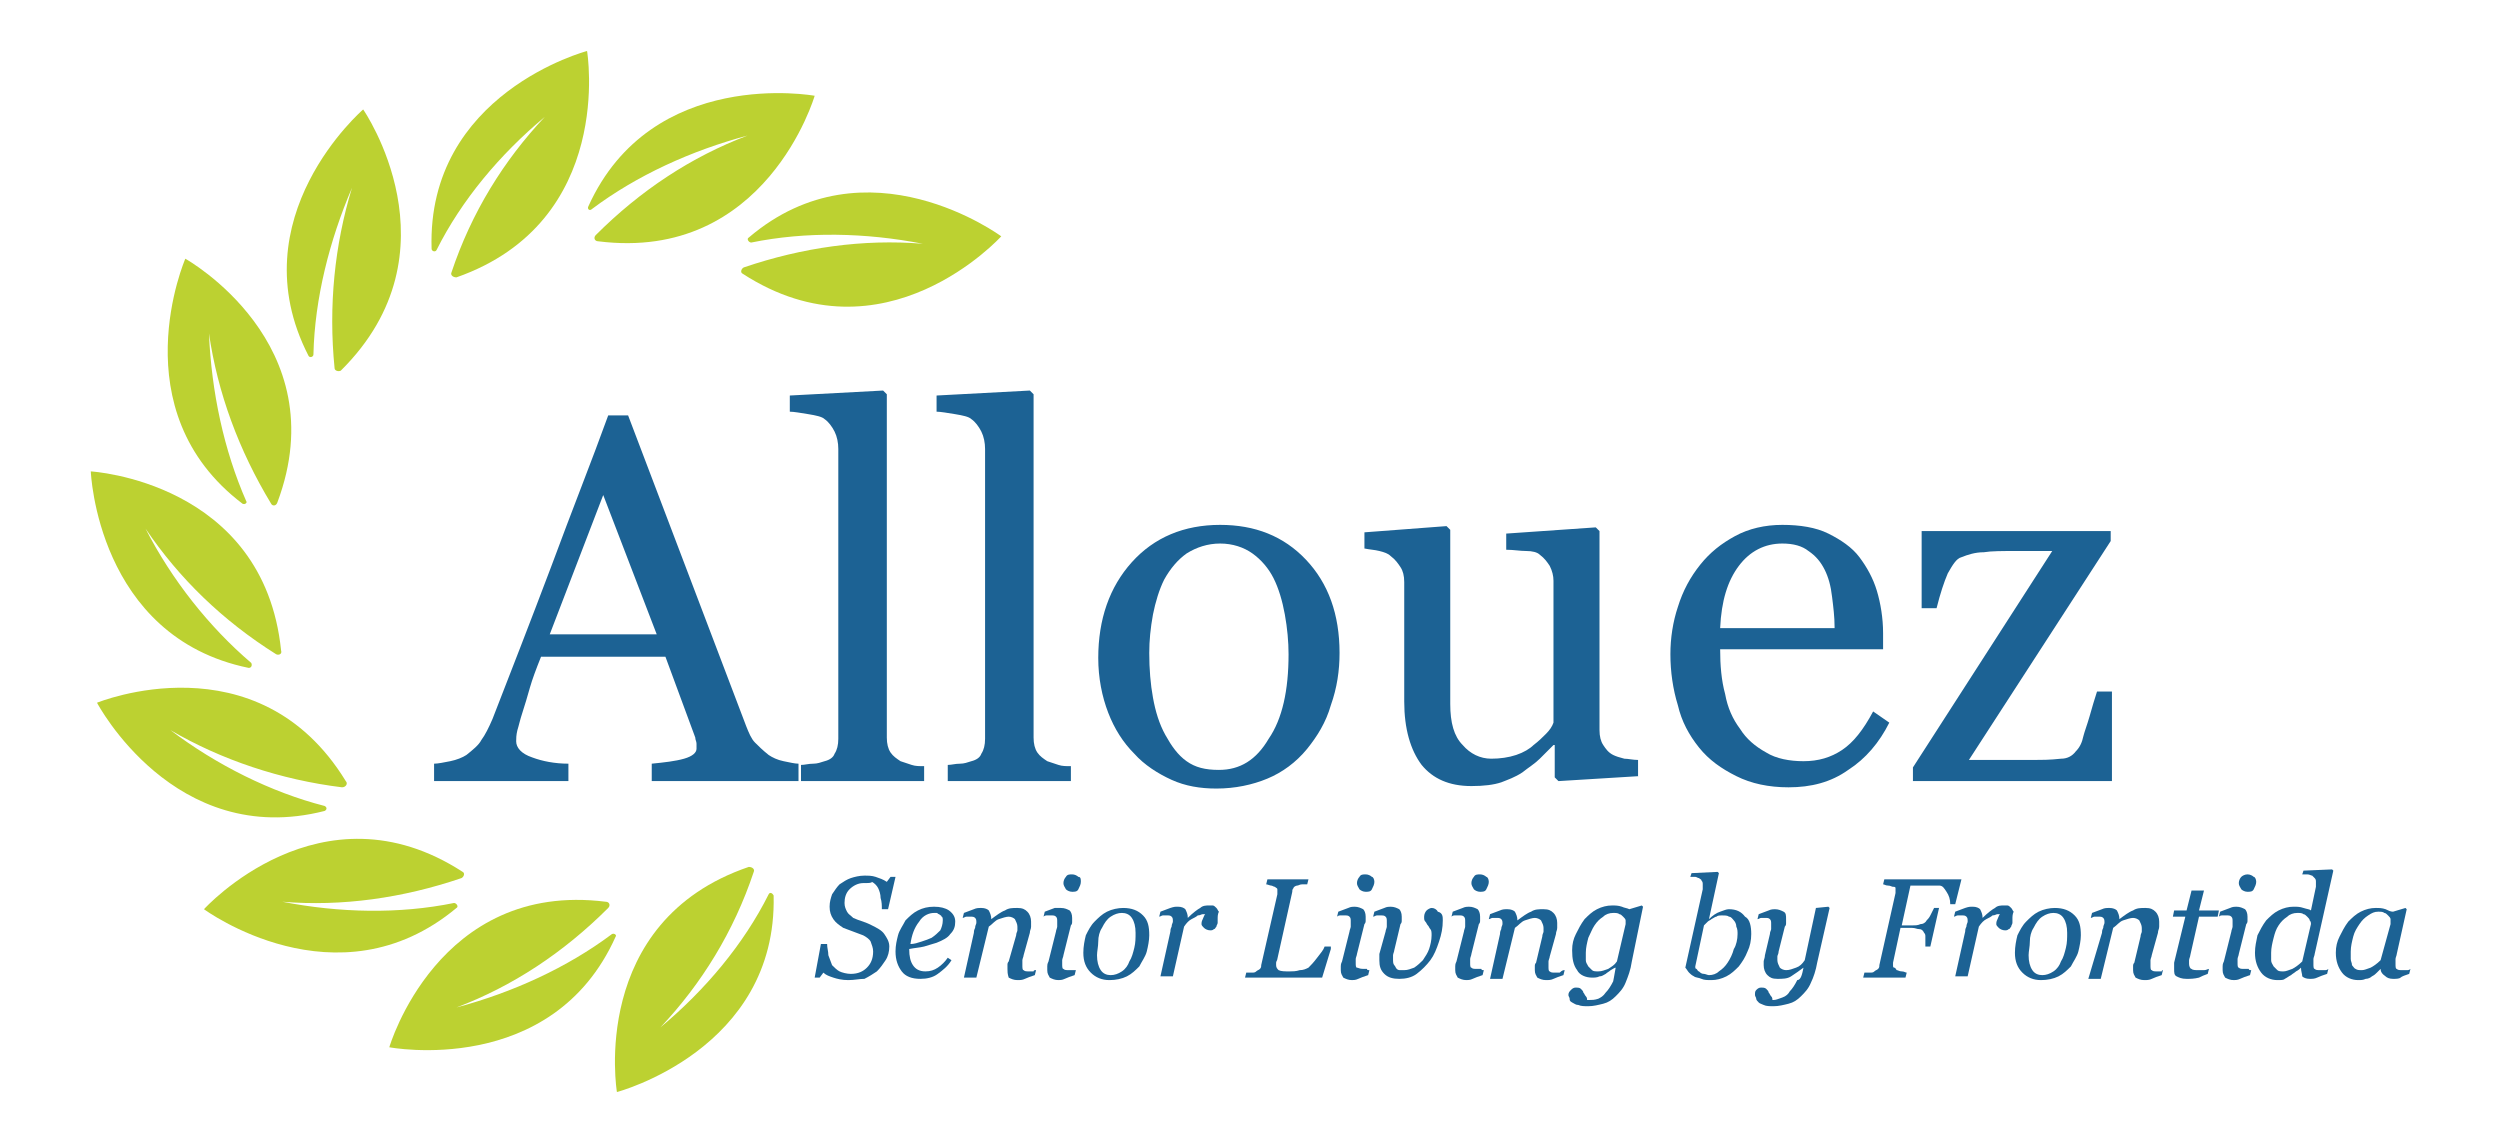
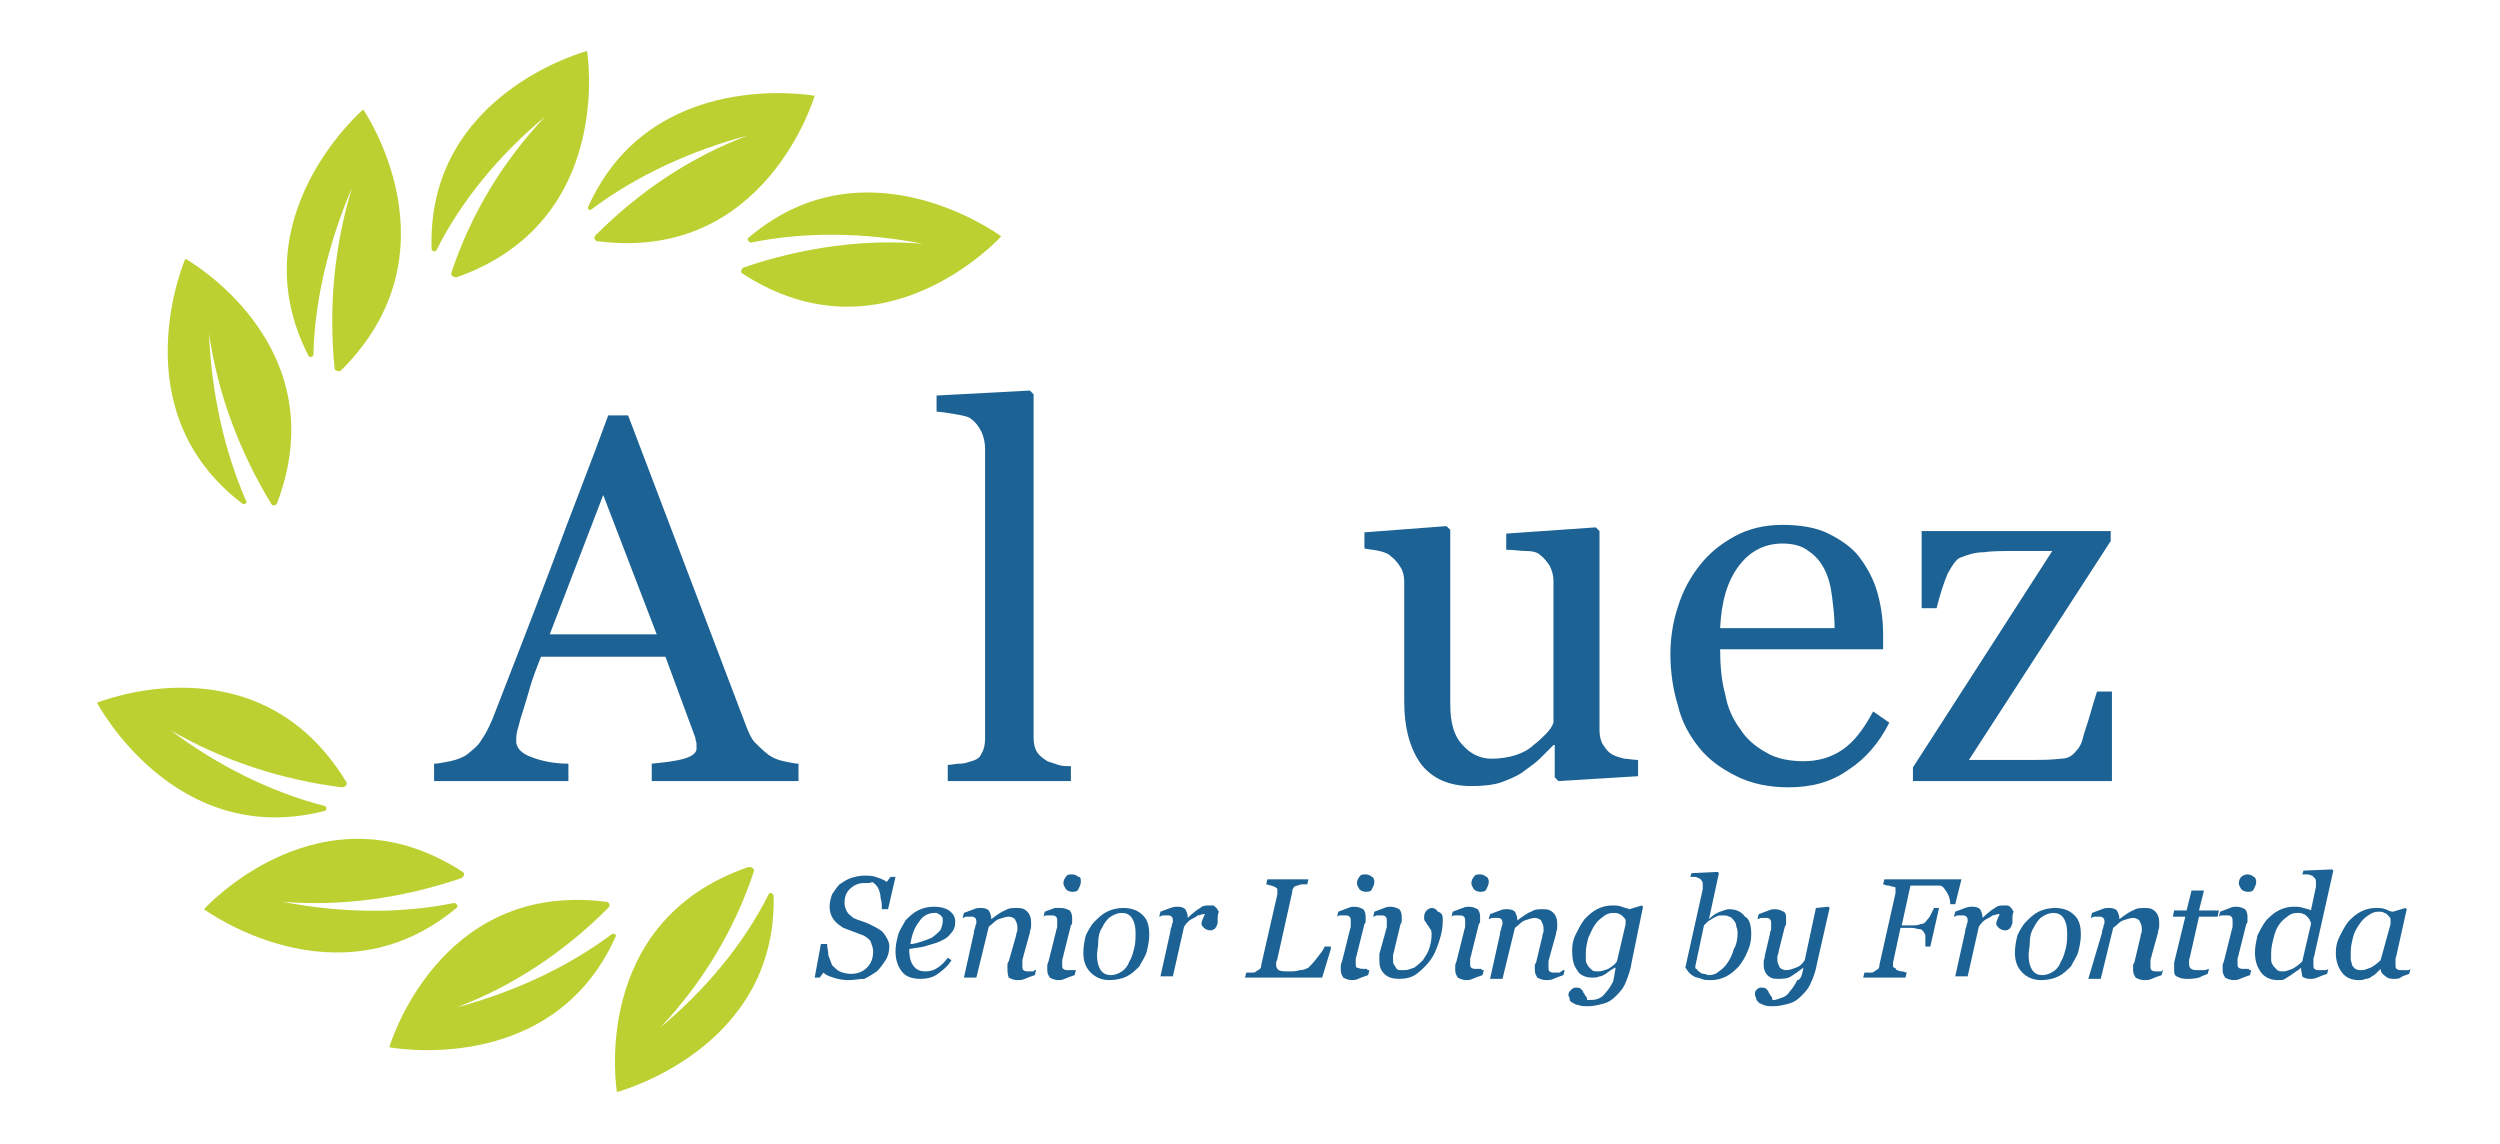
<svg xmlns="http://www.w3.org/2000/svg" version="1.0" id="Layer_1" x="0px" y="0px" viewBox="0 0 201 92" style="enable-background:new 0 0 201 92;" xml:space="preserve">
  <style type="text/css">
	.st0{fill-rule:evenodd;clip-rule:evenodd;fill:#BCD131;}
	.st1{fill:#1C6294;}
</style>
  <g>
    <g id="_x3C_Path_x3E__00000024723654995561754340000014218024880361477802_">
      <g>
        <path class="st0" d="M29.2,8.8c0,0-10.1,8.7-4.4,19.8c0.1,0.2,0.4,0.1,0.4-0.1c0.1-4.5,1.3-9.2,3.1-13.4     c-1.4,4.6-1.9,9.5-1.4,14.5c0,0.2,0.3,0.3,0.5,0.2C37.1,20.2,29.2,8.8,29.2,8.8z" />
      </g>
    </g>
    <g id="_x3C_Path_x3E__00000076566713555625204900000015953151111506395037_">
      <g>
        <path class="st0" d="M14.9,20.8c0,0-5.3,12.2,4.6,19.7c0.2,0.1,0.4-0.1,0.3-0.2c-1.8-4.1-2.8-8.8-3-13.5c0.7,4.8,2.4,9.4,5,13.7     c0.1,0.2,0.4,0.2,0.5-0.1C27.1,27.6,14.9,20.8,14.9,20.8z" />
      </g>
    </g>
    <g id="_x3C_Path_x3E__00000111902447562283414720000016527197498605362604_">
      <g>
-         <path class="st0" d="M7.3,37.9c0,0,0.5,13.3,12.7,15.8c0.2,0,0.3-0.2,0.2-0.4c-3.4-2.9-6.4-6.7-8.5-10.8c2.7,4,6.2,7.4,10.5,10.1     c0.2,0.1,0.5,0,0.4-0.3C21.2,38.7,7.3,37.9,7.3,37.9z" />
-       </g>
+         </g>
    </g>
    <g id="_x3C_Path_x3E__00000057859800616183699790000010224059712513370512_">
      <g>
        <path class="st0" d="M27.8,62.8c-7.1-11.6-20-6.3-20-6.3s6.2,11.8,18.3,8.7c0.2-0.1,0.2-0.3,0-0.4c-4.3-1.1-8.7-3.3-12.4-6.1     c4.1,2.4,8.9,4,13.8,4.6C27.8,63.3,28,63,27.8,62.8z" />
      </g>
    </g>
    <g id="_x3C_Path_x3E__00000036220308645814785500000016621335875885391754_">
      <g>
        <path class="st0" d="M37.2,70.1c-11.4-7.4-20.8,3-20.8,3s10.7,7.9,20.3-0.1c0.2-0.1,0-0.4-0.2-0.4c-4.4,0.9-9.2,0.8-13.8-0.1     c4.8,0.4,9.7-0.3,14.4-1.9C37.3,70.5,37.4,70.2,37.2,70.1z" />
      </g>
    </g>
    <g id="_x3C_Path_x3E__00000150088426957277275150000009631538373599790496_">
      <g>
        <path class="st0" d="M49.2,75.1c-3.6,2.7-8,4.7-12.5,5.9c4.5-1.7,8.6-4.4,12.2-8c0.2-0.2,0.1-0.5-0.2-0.5     c-13.5-1.7-17.4,11.7-17.4,11.7s13.1,2.5,18.2-8.9C49.6,75.2,49.4,75,49.2,75.1z" />
      </g>
    </g>
    <g id="_x3C_Path_x3E__00000142861920854602754890000015868699114169864104_">
      <g>
        <path class="st0" d="M61.8,71.9c-2,4-5.1,7.7-8.7,10.7c3.3-3.5,5.9-7.7,7.5-12.5c0.1-0.2-0.1-0.4-0.4-0.4     c-12.9,4.4-10.6,18.1-10.6,18.1S62.5,84.4,62.2,72C62.1,71.8,61.9,71.7,61.8,71.9z" />
      </g>
    </g>
    <g id="_x3C_Path_x3E__00000136411478407640439260000004391829421128353451_">
      <g>
        <path class="st0" d="M60.2,19.1c-0.2,0.1,0,0.4,0.2,0.4c4.4-0.9,9.2-0.8,13.8,0.1c-4.8-0.4-9.7,0.3-14.4,1.9     c-0.2,0.1-0.3,0.4-0.1,0.5c11.4,7.4,20.8-3,20.8-3S69.7,11,60.2,19.1z" />
      </g>
    </g>
    <g id="_x3C_Path_x3E__00000168094603607504054760000014009047069798073275_">
      <g>
        <path class="st0" d="M47.3,16.6c-0.1,0.2,0.1,0.4,0.3,0.2c3.6-2.7,8-4.7,12.5-5.9c-4.5,1.7-8.6,4.4-12.2,8     c-0.2,0.2-0.1,0.5,0.2,0.5C61.6,21.1,65.5,7.7,65.5,7.7S52.4,5.3,47.3,16.6z" />
      </g>
    </g>
    <g id="_x3C_Path_x3E__00000133496797525861104860000017795995884874878107_">
      <g>
        <path class="st0" d="M47.2,4.1c0,0-12.9,3.4-12.5,15.9c0,0.2,0.3,0.3,0.4,0.1c2-4,5.1-7.7,8.7-10.7c-3.3,3.5-5.9,7.7-7.5,12.5     c-0.1,0.2,0.1,0.4,0.4,0.4C49.5,17.8,47.2,4.1,47.2,4.1z" />
      </g>
    </g>
    <g>
      <path class="st1" d="M68.2,78.8c-0.5,0-0.9-0.1-1.2-0.2c-0.3-0.1-0.6-0.2-0.8-0.4l-0.3,0.4h-0.4l0.5-2.7h0.5    c0,0.3,0.1,0.6,0.1,0.9c0.1,0.3,0.2,0.5,0.3,0.8c0.2,0.2,0.4,0.4,0.6,0.5c0.2,0.1,0.6,0.2,0.9,0.2c0.6,0,1-0.2,1.3-0.5    c0.3-0.3,0.5-0.7,0.5-1.3c0-0.3-0.1-0.5-0.2-0.8c-0.1-0.2-0.4-0.4-0.6-0.5c-0.3-0.1-0.5-0.2-0.8-0.3c-0.3-0.1-0.5-0.2-0.8-0.3    c-0.3-0.2-0.6-0.4-0.8-0.7c-0.2-0.3-0.3-0.6-0.3-1c0-0.4,0.1-0.7,0.2-1c0.2-0.3,0.4-0.6,0.6-0.8c0.3-0.2,0.6-0.4,0.9-0.5    s0.7-0.2,1.1-0.2c0.3,0,0.6,0,0.9,0.1c0.3,0.1,0.6,0.2,0.9,0.4l0.3-0.4h0.4l-0.6,2.6h-0.5c0-0.3,0-0.6-0.1-0.9    c0-0.3-0.1-0.6-0.2-0.8c-0.1-0.2-0.3-0.4-0.5-0.5C70.1,71,69.8,71,69.4,71c-0.4,0-0.8,0.2-1.1,0.5c-0.3,0.3-0.4,0.7-0.4,1.1    c0,0.3,0.1,0.5,0.2,0.7c0.1,0.2,0.3,0.3,0.5,0.5c0.2,0.1,0.5,0.2,0.8,0.3c0.3,0.1,0.5,0.2,0.7,0.3c0.4,0.2,0.8,0.4,1,0.7    c0.2,0.3,0.4,0.6,0.4,1c0,0.4-0.1,0.8-0.3,1.1c-0.2,0.3-0.4,0.6-0.7,0.9c-0.3,0.2-0.6,0.4-1,0.6C69.1,78.7,68.7,78.8,68.2,78.8z" />
      <path class="st1" d="M76.8,74.1c0,0.4-0.1,0.7-0.4,1c-0.2,0.3-0.6,0.5-1.1,0.7c-0.3,0.1-0.7,0.2-1,0.3c-0.4,0.1-0.7,0.1-1.2,0.2    c0,0.6,0.1,1,0.3,1.3s0.5,0.5,1,0.5c0.4,0,0.7-0.1,1-0.3c0.3-0.2,0.6-0.5,0.8-0.8l0.3,0.2c-0.3,0.5-0.7,0.8-1.1,1.1    c-0.4,0.3-0.9,0.4-1.4,0.4c-0.7,0-1.2-0.2-1.5-0.6c-0.3-0.4-0.5-0.9-0.5-1.6c0-0.5,0.1-0.9,0.2-1.3c0.1-0.4,0.4-0.8,0.6-1.2    c0.3-0.3,0.6-0.6,1-0.8c0.4-0.2,0.8-0.3,1.3-0.3c0.5,0,0.9,0.1,1.2,0.3C76.7,73.5,76.8,73.8,76.8,74.1z M75.8,74    c0-0.1,0-0.3-0.1-0.3c0-0.1-0.1-0.1-0.2-0.2c-0.1,0-0.1-0.1-0.2-0.1c-0.1,0-0.2,0-0.2,0c-0.4,0-0.9,0.2-1.2,0.7    c-0.4,0.5-0.6,1.1-0.7,1.8c0.3,0,0.6-0.1,0.9-0.2c0.3-0.1,0.6-0.2,0.8-0.3c0.3-0.2,0.5-0.4,0.7-0.6C75.7,74.6,75.8,74.3,75.8,74z" />
      <path class="st1" d="M83.3,78l-0.1,0.4c-0.3,0.1-0.6,0.2-0.8,0.3c-0.2,0.1-0.4,0.1-0.6,0.1c-0.3,0-0.5-0.1-0.7-0.2    C81,78.3,81,78.1,81,77.9c0-0.1,0-0.2,0-0.3c0-0.1,0-0.2,0.1-0.3l0.6-2.1c0-0.2,0.1-0.3,0.1-0.4c0-0.1,0-0.2,0-0.3    c0-0.2-0.1-0.4-0.2-0.6c-0.1-0.1-0.3-0.2-0.5-0.2c-0.2,0-0.5,0.1-0.8,0.2s-0.5,0.4-0.8,0.6l-1,4.1h-1l0.8-3.6c0-0.1,0-0.2,0.1-0.4    c0-0.2,0.1-0.3,0.1-0.4c0-0.2,0-0.3-0.1-0.4c-0.1-0.1-0.2-0.1-0.4-0.1c-0.1,0-0.2,0-0.3,0c-0.1,0-0.2,0.1-0.3,0.1l0.1-0.4    c0.3-0.1,0.5-0.2,0.8-0.3c0.2-0.1,0.4-0.1,0.6-0.1c0.3,0,0.5,0.1,0.6,0.2c0.1,0.2,0.2,0.4,0.2,0.7h0c0.4-0.3,0.8-0.6,1.1-0.7    c0.3-0.2,0.6-0.2,1-0.2c0.4,0,0.6,0.1,0.8,0.3c0.2,0.2,0.3,0.5,0.3,0.8c0,0.1,0,0.2,0,0.4c0,0.2-0.1,0.3-0.1,0.5l-0.5,1.8    c0,0.1-0.1,0.3-0.1,0.4c0,0.2,0,0.3,0,0.4c0,0.2,0,0.4,0.1,0.4c0.1,0.1,0.2,0.1,0.5,0.1c0.1,0,0.2,0,0.3,0    C83.1,78,83.2,78,83.3,78z" />
      <path class="st1" d="M86.5,78l-0.1,0.4c-0.3,0.1-0.6,0.2-0.8,0.3s-0.4,0.1-0.5,0.1c-0.3,0-0.5-0.1-0.7-0.2    c-0.1-0.2-0.2-0.3-0.2-0.6c0-0.1,0-0.2,0-0.3c0-0.1,0-0.2,0.1-0.4l0.6-2.4c0-0.1,0.1-0.3,0.1-0.4s0-0.3,0-0.4c0-0.2,0-0.3-0.1-0.4    c-0.1-0.1-0.2-0.1-0.4-0.1c-0.1,0-0.2,0-0.3,0c-0.1,0-0.2,0-0.3,0.1l0.1-0.4c0.3-0.1,0.5-0.2,0.8-0.3C85,73,85.1,73,85.3,73    c0.3,0,0.5,0.1,0.7,0.2c0.1,0.1,0.2,0.3,0.2,0.6c0,0.1,0,0.2,0,0.3c0,0.1,0,0.2-0.1,0.3l-0.6,2.4c0,0.1-0.1,0.3-0.1,0.4    c0,0.1,0,0.3,0,0.3c0,0.2,0,0.4,0.1,0.4c0.1,0.1,0.2,0.1,0.5,0.1c0.1,0,0.2,0,0.3,0C86.4,78,86.5,78,86.5,78z M86.9,70.9    c0,0.2-0.1,0.4-0.2,0.6c-0.1,0.2-0.3,0.2-0.5,0.2c-0.2,0-0.4-0.1-0.5-0.2c-0.1-0.2-0.2-0.3-0.2-0.5c0-0.2,0.1-0.4,0.2-0.5    c0.1-0.2,0.3-0.2,0.5-0.2c0.2,0,0.4,0.1,0.5,0.2C86.9,70.5,86.9,70.7,86.9,70.9z" />
      <path class="st1" d="M92.4,75.2c0,0.4-0.1,0.9-0.2,1.3s-0.4,0.8-0.6,1.2c-0.3,0.3-0.6,0.6-1,0.8c-0.4,0.2-0.9,0.3-1.4,0.3    c-0.6,0-1.1-0.2-1.5-0.6c-0.4-0.4-0.6-0.9-0.6-1.6c0-0.5,0.1-1,0.2-1.4c0.2-0.4,0.4-0.8,0.7-1.1c0.3-0.3,0.6-0.6,1-0.8    c0.4-0.2,0.9-0.3,1.3-0.3c0.7,0,1.2,0.2,1.6,0.6S92.4,74.5,92.4,75.2z M91.3,75c0-0.5-0.1-0.9-0.3-1.2c-0.2-0.3-0.5-0.4-0.8-0.4    c-0.3,0-0.6,0.1-0.9,0.3c-0.3,0.2-0.5,0.5-0.7,0.9c-0.2,0.3-0.3,0.7-0.3,1.1s-0.1,0.8-0.1,1.1c0,0.5,0.1,0.9,0.3,1.2    c0.2,0.3,0.5,0.4,0.8,0.4c0.3,0,0.6-0.1,0.9-0.3c0.3-0.2,0.5-0.5,0.6-0.8c0.2-0.3,0.3-0.7,0.4-1.1S91.3,75.4,91.3,75z" />
      <path class="st1" d="M97.9,73.9c0,0.1,0,0.2,0,0.3c0,0.1-0.1,0.2-0.1,0.3c-0.1,0.1-0.1,0.2-0.2,0.2c-0.1,0.1-0.2,0.1-0.3,0.1    c-0.2,0-0.4-0.1-0.5-0.2s-0.2-0.2-0.2-0.3c0-0.1,0-0.2,0.1-0.4s0.1-0.3,0.2-0.4c0,0-0.1,0-0.2,0c-0.1,0-0.2,0.1-0.4,0.1    c-0.1,0.1-0.3,0.2-0.5,0.3c-0.2,0.1-0.4,0.3-0.6,0.6l-0.9,4h-1l0.8-3.6c0-0.1,0-0.2,0.1-0.4c0-0.2,0.1-0.3,0.1-0.4    c0-0.2,0-0.3-0.1-0.4c-0.1-0.1-0.2-0.1-0.4-0.1c-0.1,0-0.2,0-0.3,0s-0.2,0.1-0.3,0.1l0.1-0.4c0.3-0.1,0.5-0.2,0.8-0.3    s0.4-0.1,0.6-0.1c0.3,0,0.5,0.1,0.6,0.2c0.1,0.2,0.2,0.4,0.2,0.7h0c0.4-0.4,0.8-0.7,1-0.8c0.2-0.2,0.5-0.2,0.7-0.2    c0.1,0,0.2,0,0.3,0s0.2,0.1,0.3,0.2c0.1,0.1,0.1,0.2,0.2,0.3C97.9,73.5,97.9,73.7,97.9,73.9z" />
      <path class="st1" d="M107,76.3l-0.7,2.3h-6.2l0.1-0.4c0.1,0,0.2,0,0.4,0c0.2,0,0.3,0,0.4-0.1c0.1-0.1,0.2-0.1,0.3-0.2    s0.1-0.2,0.1-0.3l1.3-5.7c0,0,0-0.1,0-0.1s0-0.1,0-0.1c0-0.1,0-0.1,0-0.2c0-0.1-0.1-0.1-0.2-0.2c-0.1,0-0.2-0.1-0.3-0.1    c-0.1,0-0.3-0.1-0.4-0.1l0.1-0.4h3.3l-0.1,0.4c-0.1,0-0.2,0-0.4,0s-0.3,0.1-0.4,0.1c-0.1,0-0.3,0.1-0.3,0.2    c-0.1,0.1-0.1,0.2-0.1,0.3l-1.2,5.4c0,0.1-0.1,0.2-0.1,0.3c0,0.1,0,0.2,0,0.2c0,0.2,0.1,0.3,0.2,0.4c0.2,0.1,0.5,0.1,0.9,0.1    c0.2,0,0.5,0,0.8-0.1c0.3,0,0.5-0.1,0.7-0.2c0.2-0.2,0.4-0.4,0.7-0.8c0.3-0.4,0.5-0.6,0.6-0.9H107z" />
      <path class="st1" d="M110.1,78l-0.1,0.4c-0.3,0.1-0.6,0.2-0.8,0.3s-0.4,0.1-0.5,0.1c-0.3,0-0.5-0.1-0.7-0.2    c-0.1-0.2-0.2-0.3-0.2-0.6c0-0.1,0-0.2,0-0.3c0-0.1,0-0.2,0.1-0.4l0.6-2.4c0-0.1,0.1-0.3,0.1-0.4s0-0.3,0-0.4c0-0.2,0-0.3-0.1-0.4    c-0.1-0.1-0.2-0.1-0.4-0.1c-0.1,0-0.2,0-0.3,0c-0.1,0-0.2,0-0.3,0.1l0.1-0.4c0.3-0.1,0.5-0.2,0.8-0.3c0.2-0.1,0.4-0.1,0.5-0.1    c0.3,0,0.5,0.1,0.7,0.2c0.1,0.1,0.2,0.3,0.2,0.6c0,0.1,0,0.2,0,0.3c0,0.1,0,0.2-0.1,0.3l-0.6,2.4c0,0.1-0.1,0.3-0.1,0.4    c0,0.1,0,0.3,0,0.3c0,0.2,0,0.4,0.1,0.4s0.2,0.1,0.5,0.1c0.1,0,0.2,0,0.3,0C109.9,78,110,78,110.1,78z M110.5,70.9    c0,0.2-0.1,0.4-0.2,0.6c-0.1,0.2-0.3,0.2-0.5,0.2c-0.2,0-0.4-0.1-0.5-0.2c-0.1-0.2-0.2-0.3-0.2-0.5c0-0.2,0.1-0.4,0.2-0.5    c0.1-0.2,0.3-0.2,0.5-0.2c0.2,0,0.4,0.1,0.5,0.2C110.4,70.5,110.5,70.7,110.5,70.9z" />
      <path class="st1" d="M116,74c0,0.6-0.1,1.1-0.3,1.7c-0.2,0.6-0.4,1.1-0.7,1.5c-0.3,0.4-0.7,0.8-1.1,1.1c-0.4,0.3-0.9,0.4-1.4,0.4    c-0.5,0-0.9-0.1-1.2-0.4c-0.3-0.3-0.4-0.6-0.4-1.1c0-0.1,0-0.2,0-0.3c0-0.1,0-0.2,0-0.2l0.5-1.8c0-0.1,0.1-0.3,0.1-0.4    c0-0.1,0-0.3,0-0.4c0-0.2,0-0.3-0.1-0.4c-0.1-0.1-0.2-0.1-0.4-0.1c-0.1,0-0.2,0-0.3,0c-0.1,0-0.2,0.1-0.3,0.1l0.1-0.4    c0.3-0.1,0.5-0.2,0.8-0.3c0.2-0.1,0.4-0.1,0.5-0.1c0.3,0,0.5,0.1,0.7,0.2c0.1,0.1,0.2,0.3,0.2,0.6c0,0.1,0,0.2,0,0.3    c0,0.1,0,0.2-0.1,0.3l-0.5,2.1c0,0.1-0.1,0.3-0.1,0.4c0,0.1,0,0.2,0,0.3c0,0.2,0,0.4,0.1,0.5c0.1,0.1,0.1,0.2,0.2,0.3    c0.1,0.1,0.2,0.1,0.3,0.1c0.1,0,0.2,0,0.3,0c0.3,0,0.5-0.1,0.8-0.2c0.3-0.2,0.5-0.4,0.7-0.6c0.2-0.3,0.4-0.6,0.5-0.9    c0.1-0.3,0.2-0.7,0.2-1.1c0-0.2,0-0.4-0.1-0.5s-0.1-0.2-0.2-0.3c-0.1-0.1-0.1-0.2-0.2-0.3c-0.1-0.1-0.1-0.2-0.1-0.4    c0-0.2,0.1-0.4,0.2-0.5c0.1-0.1,0.3-0.2,0.4-0.2c0.2,0,0.4,0.1,0.5,0.3C116,73.4,116,73.7,116,74z" />
      <path class="st1" d="M119.3,78l-0.1,0.4c-0.3,0.1-0.6,0.2-0.8,0.3s-0.4,0.1-0.5,0.1c-0.3,0-0.5-0.1-0.7-0.2    c-0.1-0.2-0.2-0.3-0.2-0.6c0-0.1,0-0.2,0-0.3c0-0.1,0-0.2,0.1-0.4l0.6-2.4c0-0.1,0.1-0.3,0.1-0.4s0-0.3,0-0.4c0-0.2,0-0.3-0.1-0.4    c-0.1-0.1-0.2-0.1-0.4-0.1c-0.1,0-0.2,0-0.3,0c-0.1,0-0.2,0-0.3,0.1l0.1-0.4c0.3-0.1,0.5-0.2,0.8-0.3c0.2-0.1,0.4-0.1,0.5-0.1    c0.3,0,0.5,0.1,0.7,0.2c0.1,0.1,0.2,0.3,0.2,0.6c0,0.1,0,0.2,0,0.3c0,0.1,0,0.2-0.1,0.3l-0.6,2.4c0,0.1-0.1,0.3-0.1,0.4    c0,0.1,0,0.3,0,0.3c0,0.2,0,0.4,0.1,0.4c0.1,0.1,0.2,0.1,0.5,0.1c0.1,0,0.2,0,0.3,0C119.1,78,119.2,78,119.3,78z M119.7,70.9    c0,0.2-0.1,0.4-0.2,0.6c-0.1,0.2-0.3,0.2-0.5,0.2c-0.2,0-0.4-0.1-0.5-0.2c-0.1-0.2-0.2-0.3-0.2-0.5c0-0.2,0.1-0.4,0.2-0.5    c0.1-0.2,0.3-0.2,0.5-0.2c0.2,0,0.4,0.1,0.5,0.2C119.6,70.5,119.7,70.7,119.7,70.9z" />
      <path class="st1" d="M125.8,78l-0.1,0.4c-0.3,0.1-0.6,0.2-0.8,0.3c-0.2,0.1-0.4,0.1-0.6,0.1c-0.3,0-0.5-0.1-0.7-0.2    c-0.1-0.2-0.2-0.3-0.2-0.6c0-0.1,0-0.2,0-0.3c0-0.1,0-0.2,0.1-0.3l0.5-2.1c0-0.2,0.1-0.3,0.1-0.4c0-0.1,0-0.2,0-0.3    c0-0.2-0.1-0.4-0.2-0.6c-0.1-0.1-0.3-0.2-0.5-0.2c-0.2,0-0.5,0.1-0.8,0.2s-0.5,0.4-0.8,0.6l-1,4.1h-1l0.8-3.6c0-0.1,0-0.2,0.1-0.4    c0-0.2,0.1-0.3,0.1-0.4c0-0.2,0-0.3-0.1-0.4c-0.1-0.1-0.2-0.1-0.4-0.1c-0.1,0-0.2,0-0.3,0c-0.1,0-0.2,0.1-0.3,0.1l0.1-0.4    c0.3-0.1,0.5-0.2,0.8-0.3c0.2-0.1,0.4-0.1,0.6-0.1c0.3,0,0.5,0.1,0.6,0.2c0.1,0.2,0.2,0.4,0.2,0.7h0c0.4-0.3,0.8-0.6,1.1-0.7    c0.3-0.2,0.6-0.2,1-0.2c0.4,0,0.6,0.1,0.8,0.3c0.2,0.2,0.3,0.5,0.3,0.8c0,0.1,0,0.2,0,0.4c0,0.2-0.1,0.3-0.1,0.5l-0.5,1.8    c0,0.1-0.1,0.3-0.1,0.4c0,0.2,0,0.3,0,0.4c0,0.2,0,0.4,0.1,0.4c0.1,0.1,0.2,0.1,0.5,0.1c0.1,0,0.2,0,0.3,0    C125.6,78,125.7,78,125.8,78z" />
      <path class="st1" d="M129.9,77.8L129.9,77.8c-0.1,0-0.2,0.1-0.4,0.2c-0.1,0.1-0.3,0.2-0.4,0.3c-0.2,0.1-0.3,0.2-0.5,0.2    c-0.2,0.1-0.4,0.1-0.6,0.1c-0.5,0-1-0.2-1.2-0.6c-0.3-0.4-0.4-0.9-0.4-1.6c0-0.5,0.1-0.9,0.3-1.3c0.2-0.4,0.4-0.8,0.7-1.2    c0.3-0.3,0.6-0.6,1-0.8c0.4-0.2,0.8-0.3,1.2-0.3c0.3,0,0.5,0,0.8,0.1c0.2,0.1,0.4,0.1,0.6,0.2l1-0.3l0.1,0.1l-0.9,4.4    c-0.1,0.7-0.3,1.2-0.5,1.7c-0.2,0.5-0.5,0.8-0.8,1.1c-0.3,0.3-0.6,0.5-1,0.6c-0.4,0.1-0.8,0.2-1.2,0.2c-0.3,0-0.6,0-0.8-0.1    c-0.2,0-0.3-0.1-0.5-0.2s-0.2-0.2-0.2-0.3c0-0.1-0.1-0.2-0.1-0.3c0-0.2,0.1-0.3,0.2-0.4c0.1-0.1,0.2-0.2,0.4-0.2    c0.1,0,0.3,0,0.4,0.1c0.1,0.1,0.2,0.2,0.2,0.3c0.1,0.1,0.1,0.2,0.2,0.3c0.1,0.1,0.1,0.2,0.1,0.3h0.2c0.2,0,0.4,0,0.7-0.1    c0.2-0.1,0.4-0.2,0.6-0.5c0.2-0.2,0.4-0.5,0.6-0.9C129.7,78.9,129.8,78.4,129.9,77.8z M130.7,74.3c0-0.1,0-0.2,0-0.3    c0-0.1-0.1-0.2-0.2-0.3c-0.1-0.1-0.2-0.2-0.3-0.2c-0.1-0.1-0.3-0.1-0.5-0.1c-0.3,0-0.6,0.1-0.8,0.3c-0.3,0.2-0.5,0.4-0.7,0.7    c-0.2,0.3-0.3,0.6-0.5,1c-0.1,0.4-0.2,0.8-0.2,1.2c0,0.2,0,0.4,0,0.6c0,0.2,0.1,0.3,0.2,0.5c0.1,0.1,0.2,0.2,0.3,0.3    c0.1,0.1,0.3,0.1,0.5,0.1c0.3,0,0.5-0.1,0.8-0.2c0.3-0.2,0.5-0.3,0.7-0.6L130.7,74.3z" />
      <path class="st1" d="M140.8,75.1c0,0.5-0.1,1-0.3,1.4c-0.2,0.5-0.4,0.8-0.7,1.2c-0.3,0.3-0.6,0.6-1,0.8c-0.4,0.2-0.8,0.3-1.2,0.3    c-0.3,0-0.6,0-0.8-0.1s-0.5-0.1-0.6-0.2c-0.2-0.1-0.3-0.2-0.4-0.3c-0.1-0.1-0.2-0.3-0.3-0.4l1.4-6.3c0-0.1,0-0.2,0-0.2    c0-0.1,0-0.1,0-0.2c0-0.1,0-0.2-0.1-0.3c0-0.1-0.1-0.1-0.2-0.2c-0.1,0-0.2-0.1-0.3-0.1c-0.1,0-0.2,0-0.4,0l0.1-0.3l2.1-0.1    l0.1,0.1l-0.8,3.7h0c0.3-0.3,0.6-0.5,0.9-0.6c0.3-0.1,0.5-0.2,0.7-0.2c0.6,0,1,0.2,1.3,0.6C140.7,73.9,140.8,74.5,140.8,75.1z     M139.7,75.1c0-0.2,0-0.4-0.1-0.6c0-0.2-0.1-0.4-0.2-0.5c-0.1-0.1-0.2-0.3-0.4-0.3c-0.1-0.1-0.3-0.1-0.6-0.1c-0.1,0-0.3,0-0.4,0.1    c-0.1,0-0.2,0.1-0.4,0.2c-0.1,0.1-0.2,0.1-0.3,0.2c-0.1,0.1-0.2,0.2-0.3,0.3l-0.7,3.3c0,0.1,0,0.2,0.1,0.2    c0.1,0.1,0.1,0.2,0.2,0.2c0.1,0.1,0.2,0.2,0.4,0.2c0.1,0,0.3,0.1,0.4,0.1c0.3,0,0.6-0.1,0.8-0.3c0.3-0.2,0.5-0.4,0.7-0.7    c0.2-0.3,0.4-0.7,0.5-1.1C139.6,76,139.7,75.5,139.7,75.1z" />
      <path class="st1" d="M145,77.8L145,77.8c-0.4,0.3-0.7,0.5-1,0.7c-0.3,0.2-0.7,0.2-1.1,0.2c-0.4,0-0.6-0.1-0.8-0.3    c-0.2-0.2-0.3-0.5-0.3-0.8c0-0.1,0-0.2,0-0.3s0.1-0.3,0.1-0.5l0.4-1.7c0-0.2,0.1-0.3,0.1-0.4c0-0.1,0-0.2,0-0.4    c0-0.2,0-0.3-0.1-0.4c-0.1-0.1-0.2-0.1-0.4-0.1c-0.1,0-0.2,0-0.3,0c-0.1,0-0.2,0.1-0.3,0.1l0.1-0.4c0.3-0.1,0.5-0.2,0.8-0.3    c0.2-0.1,0.4-0.1,0.5-0.1c0.3,0,0.5,0.1,0.7,0.2s0.2,0.3,0.2,0.6c0,0.1,0,0.2,0,0.3c0,0.1,0,0.2-0.1,0.3l-0.5,2    c0,0.2-0.1,0.3-0.1,0.4s0,0.2,0,0.3c0,0.2,0.1,0.4,0.2,0.6c0.1,0.1,0.3,0.2,0.5,0.2c0.3,0,0.5-0.1,0.8-0.2    c0.3-0.1,0.5-0.3,0.7-0.6l0.9-4.2l1-0.1l0.1,0.1l-1,4.4c-0.1,0.6-0.3,1.2-0.5,1.6c-0.2,0.5-0.5,0.8-0.8,1.1    c-0.3,0.3-0.6,0.5-1,0.6c-0.4,0.1-0.8,0.2-1.2,0.2c-0.3,0-0.6,0-0.8-0.1s-0.3-0.1-0.4-0.2c-0.1-0.1-0.2-0.2-0.2-0.3    c0-0.1-0.1-0.2-0.1-0.3c0-0.2,0-0.3,0.1-0.4c0.1-0.1,0.2-0.2,0.4-0.2c0.1,0,0.3,0,0.4,0.1c0.1,0.1,0.2,0.2,0.2,0.3    c0.1,0.1,0.1,0.2,0.2,0.3s0.1,0.2,0.1,0.3h0.1c0.2,0,0.4-0.1,0.7-0.2s0.5-0.3,0.6-0.5c0.2-0.2,0.4-0.5,0.6-0.9    C144.8,78.8,144.9,78.3,145,77.8z" />
      <path class="st1" d="M157.7,70.7l-0.5,2h-0.4c0-0.4-0.1-0.7-0.3-1c-0.2-0.3-0.3-0.5-0.6-0.5c-0.1,0-0.2,0-0.4,0    c-0.2,0-0.3,0-0.5,0h-1.4l-0.7,3.2h0.9c0.2,0,0.4,0,0.6-0.1c0.2,0,0.4-0.1,0.5-0.3c0.1-0.1,0.2-0.2,0.3-0.4    c0.1-0.2,0.2-0.4,0.3-0.6h0.4l-0.7,3.1h-0.4c0,0,0-0.1,0-0.2s0-0.1,0-0.2c0-0.1,0-0.2,0-0.4c0-0.1,0-0.2-0.1-0.3    c-0.1-0.2-0.2-0.3-0.4-0.3c-0.2,0-0.3-0.1-0.6-0.1h-0.9l-0.6,2.8c0,0,0,0.1,0,0.1c0,0,0,0.1,0,0.1c0,0.1,0,0.2,0.1,0.2    s0.1,0.1,0.2,0.2c0.1,0,0.2,0.1,0.4,0.1c0.2,0,0.3,0.1,0.4,0.1l-0.1,0.4h-3.4l0.1-0.4c0.1,0,0.3,0,0.4,0c0.2,0,0.3,0,0.4-0.1    c0.1-0.1,0.2-0.1,0.3-0.2c0.1-0.1,0.1-0.2,0.1-0.3l1.3-5.8c0,0,0-0.1,0-0.1s0-0.1,0-0.1c0-0.1,0-0.1,0-0.2c0-0.1-0.1-0.1-0.2-0.1    c-0.1,0-0.2-0.1-0.4-0.1c-0.2,0-0.3-0.1-0.4-0.1l0.1-0.4H157.7z" />
      <path class="st1" d="M161.8,73.9c0,0.1,0,0.2,0,0.3c0,0.1-0.1,0.2-0.1,0.3c-0.1,0.1-0.1,0.2-0.2,0.2c-0.1,0.1-0.2,0.1-0.3,0.1    c-0.2,0-0.4-0.1-0.5-0.2s-0.2-0.2-0.2-0.3c0-0.1,0-0.2,0.1-0.4s0.1-0.3,0.2-0.4c0,0-0.1,0-0.2,0c-0.1,0-0.2,0.1-0.4,0.1    c-0.1,0.1-0.3,0.2-0.5,0.3c-0.2,0.1-0.4,0.3-0.6,0.6l-0.9,4h-1l0.8-3.6c0-0.1,0-0.2,0.1-0.4c0-0.2,0.1-0.3,0.1-0.4    c0-0.2,0-0.3-0.1-0.4c-0.1-0.1-0.2-0.1-0.4-0.1c-0.1,0-0.2,0-0.3,0s-0.2,0.1-0.3,0.1l0.1-0.4c0.3-0.1,0.5-0.2,0.8-0.3    s0.4-0.1,0.6-0.1c0.3,0,0.5,0.1,0.6,0.2c0.1,0.2,0.2,0.4,0.2,0.7h0c0.4-0.4,0.8-0.7,1-0.8c0.2-0.2,0.5-0.2,0.7-0.2    c0.1,0,0.2,0,0.3,0s0.2,0.1,0.3,0.2c0.1,0.1,0.1,0.2,0.2,0.3C161.8,73.5,161.8,73.7,161.8,73.9z" />
      <path class="st1" d="M167.3,75.2c0,0.4-0.1,0.9-0.2,1.3c-0.1,0.4-0.4,0.8-0.6,1.2c-0.3,0.3-0.6,0.6-1,0.8    c-0.4,0.2-0.9,0.3-1.4,0.3c-0.6,0-1.1-0.2-1.5-0.6c-0.4-0.4-0.6-0.9-0.6-1.6c0-0.5,0.1-1,0.2-1.4c0.2-0.4,0.4-0.8,0.7-1.1    c0.3-0.3,0.6-0.6,1-0.8c0.4-0.2,0.9-0.3,1.3-0.3c0.7,0,1.2,0.2,1.6,0.6S167.3,74.5,167.3,75.2z M166.2,75c0-0.5-0.1-0.9-0.3-1.2    c-0.2-0.3-0.5-0.4-0.8-0.4c-0.3,0-0.6,0.1-0.9,0.3c-0.3,0.2-0.5,0.5-0.7,0.9c-0.2,0.3-0.3,0.7-0.3,1.1s-0.1,0.8-0.1,1.1    c0,0.5,0.1,0.9,0.3,1.2c0.2,0.3,0.5,0.4,0.8,0.4c0.3,0,0.6-0.1,0.9-0.3c0.3-0.2,0.5-0.5,0.6-0.8c0.2-0.3,0.3-0.7,0.4-1.1    S166.2,75.4,166.2,75z" />
      <path class="st1" d="M173.9,78l-0.1,0.4c-0.3,0.1-0.6,0.2-0.8,0.3c-0.2,0.1-0.4,0.1-0.6,0.1c-0.3,0-0.5-0.1-0.7-0.2    c-0.1-0.2-0.2-0.3-0.2-0.6c0-0.1,0-0.2,0-0.3c0-0.1,0-0.2,0.1-0.3l0.5-2.1c0-0.2,0.1-0.3,0.1-0.4c0-0.1,0-0.2,0-0.3    c0-0.2-0.1-0.4-0.2-0.6c-0.1-0.1-0.3-0.2-0.5-0.2c-0.2,0-0.5,0.1-0.8,0.2s-0.5,0.4-0.8,0.6l-1,4.1h-1L169,75c0-0.1,0-0.2,0.1-0.4    c0-0.2,0.1-0.3,0.1-0.4c0-0.2,0-0.3-0.1-0.4c-0.1-0.1-0.2-0.1-0.4-0.1c-0.1,0-0.2,0-0.3,0c-0.1,0-0.2,0.1-0.3,0.1l0.1-0.4    c0.3-0.1,0.5-0.2,0.8-0.3c0.2-0.1,0.4-0.1,0.6-0.1c0.3,0,0.5,0.1,0.6,0.2c0.1,0.2,0.2,0.4,0.2,0.7h0c0.4-0.3,0.8-0.6,1.1-0.7    c0.3-0.2,0.6-0.2,1-0.2c0.4,0,0.6,0.1,0.8,0.3c0.2,0.2,0.3,0.5,0.3,0.8c0,0.1,0,0.2,0,0.4c0,0.2-0.1,0.3-0.1,0.5l-0.5,1.8    c0,0.1-0.1,0.3-0.1,0.4c0,0.2,0,0.3,0,0.4c0,0.2,0,0.4,0.1,0.4c0.1,0.1,0.2,0.1,0.5,0.1c0.1,0,0.2,0,0.3,0    C173.8,78,173.9,78,173.9,78z" />
      <path class="st1" d="M175.8,78.7c-0.4,0-0.6-0.1-0.8-0.2c-0.2-0.1-0.2-0.3-0.2-0.6c0-0.1,0-0.2,0-0.2c0-0.1,0-0.2,0-0.3l0.9-3.7    h-1l0.1-0.5h1l0.4-1.6h1l-0.4,1.6h1.6l-0.1,0.5h-1.5l-0.7,3.1c0,0.1-0.1,0.3-0.1,0.4c0,0.1,0,0.2,0,0.3c0,0.2,0.1,0.4,0.2,0.4    c0.1,0.1,0.3,0.1,0.6,0.1c0.1,0,0.2,0,0.4,0c0.2,0,0.3-0.1,0.4-0.1l-0.1,0.4c-0.3,0.1-0.5,0.2-0.7,0.3    C176.4,78.7,176.1,78.7,175.8,78.7z" />
      <path class="st1" d="M181,78l-0.1,0.4c-0.3,0.1-0.6,0.2-0.8,0.3c-0.2,0.1-0.4,0.1-0.5,0.1c-0.3,0-0.5-0.1-0.7-0.2    c-0.1-0.2-0.2-0.3-0.2-0.6c0-0.1,0-0.2,0-0.3c0-0.1,0-0.2,0.1-0.4l0.6-2.4c0-0.1,0.1-0.3,0.1-0.4c0-0.1,0-0.3,0-0.4    c0-0.2,0-0.3-0.1-0.4c-0.1-0.1-0.2-0.1-0.4-0.1c-0.1,0-0.2,0-0.3,0c-0.1,0-0.2,0-0.3,0.1l0.1-0.4c0.3-0.1,0.5-0.2,0.8-0.3    c0.2-0.1,0.4-0.1,0.5-0.1c0.3,0,0.5,0.1,0.7,0.2c0.1,0.1,0.2,0.3,0.2,0.6c0,0.1,0,0.2,0,0.3c0,0.1,0,0.2-0.1,0.3l-0.6,2.4    c0,0.1-0.1,0.3-0.1,0.4c0,0.1,0,0.3,0,0.3c0,0.2,0,0.4,0.1,0.4c0.1,0.1,0.2,0.1,0.5,0.1c0.1,0,0.2,0,0.3,0    C180.8,78,180.9,78,181,78z M181.4,70.9c0,0.2-0.1,0.4-0.2,0.6c-0.1,0.2-0.3,0.2-0.5,0.2c-0.2,0-0.4-0.1-0.5-0.2    c-0.1-0.2-0.2-0.3-0.2-0.5c0-0.2,0.1-0.4,0.2-0.5s0.3-0.2,0.5-0.2c0.2,0,0.4,0.1,0.5,0.2C181.3,70.5,181.4,70.7,181.4,70.9z" />
      <path class="st1" d="M185,77.8L185,77.8c-0.1,0.1-0.2,0.2-0.4,0.3c-0.1,0.1-0.3,0.2-0.4,0.3c-0.2,0.1-0.3,0.2-0.5,0.3    c-0.1,0.1-0.3,0.1-0.6,0.1c-0.5,0-1-0.2-1.3-0.6c-0.3-0.4-0.5-0.9-0.5-1.6c0-0.5,0.1-0.9,0.2-1.4c0.2-0.4,0.4-0.8,0.7-1.2    c0.3-0.3,0.6-0.6,1-0.8c0.4-0.2,0.8-0.3,1.2-0.3c0.3,0,0.5,0,0.8,0.1c0.3,0.1,0.5,0.1,0.6,0.2l0.4-1.9c0-0.1,0-0.2,0-0.2    c0-0.1,0-0.1,0-0.2c0-0.1,0-0.2-0.1-0.3s-0.1-0.1-0.2-0.2c-0.1,0-0.2-0.1-0.4-0.1c-0.2,0-0.3,0-0.4,0l0.1-0.3l2.3-0.1l0.1,0.1    l-1.5,6.7c0,0.1-0.1,0.3-0.1,0.4c0,0.2,0,0.3,0,0.4c0,0.2,0,0.4,0.1,0.4c0.1,0.1,0.2,0.1,0.5,0.1c0.1,0,0.2,0,0.3,0    c0.1,0,0.2,0,0.3-0.1l-0.1,0.4c-0.3,0.1-0.6,0.2-0.8,0.3c-0.2,0.1-0.4,0.1-0.6,0.1c-0.3,0-0.5-0.1-0.6-0.2    C185.1,78.3,185,78.1,185,77.8z M185.8,74.3c0-0.1,0-0.2-0.1-0.3c0-0.1-0.1-0.2-0.2-0.3c-0.1-0.1-0.2-0.2-0.3-0.2    c-0.1-0.1-0.3-0.1-0.5-0.1c-0.3,0-0.6,0.1-0.8,0.3c-0.3,0.2-0.5,0.4-0.7,0.7c-0.2,0.3-0.3,0.6-0.4,1c-0.1,0.4-0.2,0.8-0.2,1.2    c0,0.2,0,0.4,0,0.6c0,0.2,0.1,0.3,0.2,0.5c0.1,0.1,0.2,0.2,0.3,0.3c0.1,0.1,0.3,0.1,0.5,0.1c0.2,0,0.4-0.1,0.7-0.2    c0.2-0.1,0.5-0.3,0.8-0.6L185.8,74.3z" />
      <path class="st1" d="M191.4,77.9L191.4,77.9c-0.1,0.1-0.2,0.2-0.3,0.3c-0.1,0.1-0.2,0.2-0.4,0.3c-0.1,0.1-0.3,0.2-0.5,0.2    c-0.2,0.1-0.4,0.1-0.6,0.1c-0.5,0-1-0.2-1.3-0.6c-0.3-0.4-0.5-0.9-0.5-1.6c0-0.5,0.1-0.9,0.3-1.3c0.2-0.4,0.4-0.8,0.7-1.2    c0.3-0.3,0.6-0.6,1-0.8c0.4-0.2,0.8-0.3,1.2-0.3c0.3,0,0.5,0,0.8,0.1c0.2,0.1,0.4,0.2,0.6,0.2l1-0.3l0.1,0.1l-0.8,3.6    c0,0.1-0.1,0.3-0.1,0.4c0,0.2,0,0.3,0,0.4c0,0.2,0,0.4,0.1,0.4c0.1,0.1,0.2,0.1,0.5,0.1c0.1,0,0.2,0,0.3,0c0.1,0,0.2,0,0.3-0.1    l-0.1,0.4c-0.3,0.1-0.6,0.2-0.7,0.3s-0.4,0.1-0.6,0.1c-0.3,0-0.5-0.1-0.6-0.2C191.5,78.3,191.4,78.1,191.4,77.9z M192.2,74.3    c0-0.1,0-0.2,0-0.4c0-0.1-0.1-0.2-0.2-0.3c-0.1-0.1-0.2-0.2-0.3-0.2c-0.1-0.1-0.3-0.1-0.5-0.1c-0.3,0-0.5,0.1-0.8,0.3    c-0.3,0.2-0.5,0.4-0.7,0.7c-0.2,0.3-0.4,0.6-0.5,1c-0.1,0.4-0.2,0.8-0.2,1.2c0,0.2,0,0.4,0,0.6c0,0.2,0.1,0.3,0.1,0.5    c0.1,0.1,0.2,0.3,0.3,0.3c0.1,0.1,0.3,0.1,0.5,0.1c0.2,0,0.4-0.1,0.7-0.2c0.2-0.1,0.5-0.3,0.8-0.6L192.2,74.3z" />
    </g>
    <g>
      <path class="st1" d="M64.3,62.8H52.4v-1.4c1-0.1,1.9-0.2,2.6-0.4s1-0.5,1-0.8c0-0.1,0-0.3,0-0.4c0-0.2-0.1-0.3-0.1-0.5l-2.4-6.5    h-10c-0.4,1-0.7,1.8-0.9,2.5c-0.2,0.7-0.4,1.4-0.6,2c-0.2,0.6-0.3,1.1-0.4,1.4c-0.1,0.4-0.1,0.7-0.1,0.9c0,0.5,0.4,1,1.3,1.3    c0.8,0.3,1.8,0.5,2.9,0.5v1.4H34.9v-1.4c0.3,0,0.8-0.1,1.3-0.2c0.5-0.1,1-0.3,1.3-0.5c0.5-0.4,1-0.8,1.2-1.2    c0.3-0.4,0.6-1,0.9-1.7c1.4-3.6,3-7.7,4.7-12.2C46,41,47.6,37,48.9,33.4h1.6l9.5,25c0.2,0.5,0.4,1,0.7,1.3c0.3,0.3,0.6,0.6,1.1,1    c0.3,0.2,0.7,0.4,1.2,0.5c0.5,0.1,0.9,0.2,1.2,0.2V62.8z M52.8,51l-4.3-11.2L44.2,51H52.8z" />
-       <path class="st1" d="M74.1,62.8h-9.7v-1.3c0.3,0,0.6-0.1,1-0.1c0.3,0,0.6-0.1,0.9-0.2c0.4-0.1,0.7-0.3,0.8-0.6    c0.2-0.3,0.3-0.7,0.3-1.2V36.1c0-0.5-0.1-1-0.3-1.4c-0.2-0.4-0.5-0.8-0.8-1c-0.2-0.2-0.7-0.3-1.3-0.4c-0.6-0.1-1.2-0.2-1.5-0.2    v-1.3l7.5-0.4l0.3,0.3v27.6c0,0.5,0.1,0.9,0.3,1.2s0.5,0.5,0.8,0.7c0.3,0.1,0.6,0.2,0.9,0.3c0.3,0.1,0.6,0.1,1,0.1V62.8z" />
      <path class="st1" d="M85.9,62.8h-9.7v-1.3c0.3,0,0.6-0.1,1-0.1c0.3,0,0.6-0.1,0.9-0.2c0.4-0.1,0.7-0.3,0.8-0.6    c0.2-0.3,0.3-0.7,0.3-1.2V36.1c0-0.5-0.1-1-0.3-1.4c-0.2-0.4-0.5-0.8-0.8-1c-0.2-0.2-0.7-0.3-1.3-0.4c-0.6-0.1-1.2-0.2-1.5-0.2    v-1.3l7.5-0.4l0.3,0.3v27.6c0,0.5,0.1,0.9,0.3,1.2s0.5,0.5,0.8,0.7c0.3,0.1,0.6,0.2,0.9,0.3c0.3,0.1,0.6,0.1,1,0.1V62.8z" />
-       <path class="st1" d="M107.7,52.5c0,1.4-0.2,2.8-0.7,4.2c-0.4,1.4-1.1,2.5-1.9,3.5c-0.9,1.1-2,1.9-3.2,2.4    c-1.2,0.5-2.6,0.8-4.1,0.8c-1.3,0-2.5-0.2-3.6-0.7c-1.1-0.5-2.2-1.2-3-2.1c-0.9-0.9-1.6-2-2.1-3.3c-0.5-1.3-0.8-2.8-0.8-4.4    c0-3.1,0.9-5.7,2.7-7.7c1.8-2,4.2-3,7.1-3c2.8,0,5.1,0.9,6.9,2.8C106.8,46.9,107.7,49.4,107.7,52.5z M103.6,52.6    c0-1-0.1-2.1-0.3-3.2c-0.2-1.1-0.5-2.1-0.9-2.9c-0.4-0.8-1-1.5-1.7-2s-1.6-0.8-2.6-0.8c-1,0-1.9,0.3-2.7,0.8    c-0.7,0.5-1.3,1.2-1.8,2.1c-0.4,0.8-0.7,1.8-0.9,2.8c-0.2,1.1-0.3,2.1-0.3,3.1c0,1.3,0.1,2.5,0.3,3.6c0.2,1.1,0.5,2.1,1,3    c0.5,0.9,1,1.6,1.7,2.1c0.7,0.5,1.5,0.7,2.6,0.7c1.7,0,3-0.8,4-2.5C103.1,57.8,103.6,55.5,103.6,52.6z" />
      <path class="st1" d="M131.8,62.4l-6.5,0.4l-0.3-0.3v-2.6h-0.1c-0.3,0.3-0.7,0.7-1.1,1.1s-0.9,0.7-1.4,1.1    c-0.6,0.4-1.2,0.6-1.7,0.8c-0.6,0.2-1.4,0.3-2.4,0.3c-1.8,0-3.1-0.6-4-1.7c-0.9-1.2-1.4-2.9-1.4-5.1v-9.6c0-0.5-0.1-0.9-0.3-1.2    c-0.2-0.3-0.4-0.6-0.8-0.9c-0.2-0.2-0.5-0.3-0.9-0.4s-0.7-0.1-1.2-0.2v-1.3l6.6-0.5l0.3,0.3v14c0,1.5,0.3,2.6,1,3.3    c0.6,0.7,1.4,1.1,2.3,1.1c0.7,0,1.4-0.1,2-0.3c0.6-0.2,1.1-0.5,1.4-0.8c0.4-0.3,0.7-0.6,1-0.9c0.3-0.3,0.5-0.6,0.6-0.9V46.7    c0-0.4-0.1-0.8-0.3-1.2c-0.2-0.3-0.4-0.6-0.8-0.9c-0.2-0.2-0.6-0.3-1.1-0.3c-0.5,0-1-0.1-1.6-0.1v-1.3l7.2-0.5l0.3,0.3v16    c0,0.5,0.1,0.9,0.3,1.2c0.2,0.3,0.4,0.6,0.8,0.8c0.2,0.1,0.5,0.2,0.9,0.3c0.3,0,0.7,0.1,1.1,0.1V62.4z" />
      <path class="st1" d="M151.9,58.1c-0.8,1.6-1.9,2.9-3.3,3.8c-1.4,1-3,1.4-4.8,1.4c-1.6,0-3-0.3-4.2-0.9c-1.2-0.6-2.2-1.3-3-2.3    c-0.8-1-1.4-2.1-1.7-3.4c-0.4-1.3-0.6-2.7-0.6-4.1c0-1.3,0.2-2.6,0.6-3.8c0.4-1.3,1-2.4,1.8-3.4c0.8-1,1.7-1.7,2.8-2.3    c1.1-0.6,2.4-0.9,3.8-0.9c1.4,0,2.7,0.2,3.7,0.7c1,0.5,1.9,1.1,2.5,1.9c0.6,0.8,1.1,1.7,1.4,2.7c0.3,1,0.5,2.2,0.5,3.4v1.3h-13.1    c0,1.3,0.1,2.5,0.4,3.6c0.2,1.1,0.6,2,1.2,2.8c0.5,0.8,1.2,1.4,2.1,1.9c0.8,0.5,1.9,0.7,3,0.7c1.2,0,2.2-0.3,3.1-0.9    c0.9-0.6,1.7-1.6,2.5-3.1L151.9,58.1z M147.5,50.4c0-0.8-0.1-1.6-0.2-2.4c-0.1-0.9-0.3-1.6-0.6-2.2c-0.3-0.6-0.7-1.1-1.3-1.5    c-0.5-0.4-1.2-0.6-2.1-0.6c-1.4,0-2.6,0.6-3.5,1.8c-0.9,1.2-1.4,2.8-1.5,5H147.5z" />
      <path class="st1" d="M169.9,62.8h-16.1v-1.1l11.2-17.4h-2.8c-1.2,0-2.1,0-2.7,0.1c-0.7,0-1.3,0.2-1.8,0.4    c-0.4,0.1-0.7,0.6-1.1,1.3c-0.3,0.7-0.6,1.6-0.9,2.8h-1.2v-6.2h15.2v0.8l-11.4,17.6c0.5,0,1,0,1.6,0c0.6,0,1.2,0,1.9,0    c0.5,0,1.1,0,1.7,0c0.6,0,1.3,0,2.2-0.1c0.5,0,0.9-0.2,1.2-0.6c0.3-0.3,0.5-0.7,0.6-1.2c0.1-0.4,0.3-0.9,0.5-1.6    c0.2-0.7,0.4-1.4,0.6-2h1.2V62.8z" />
    </g>
  </g>
</svg>